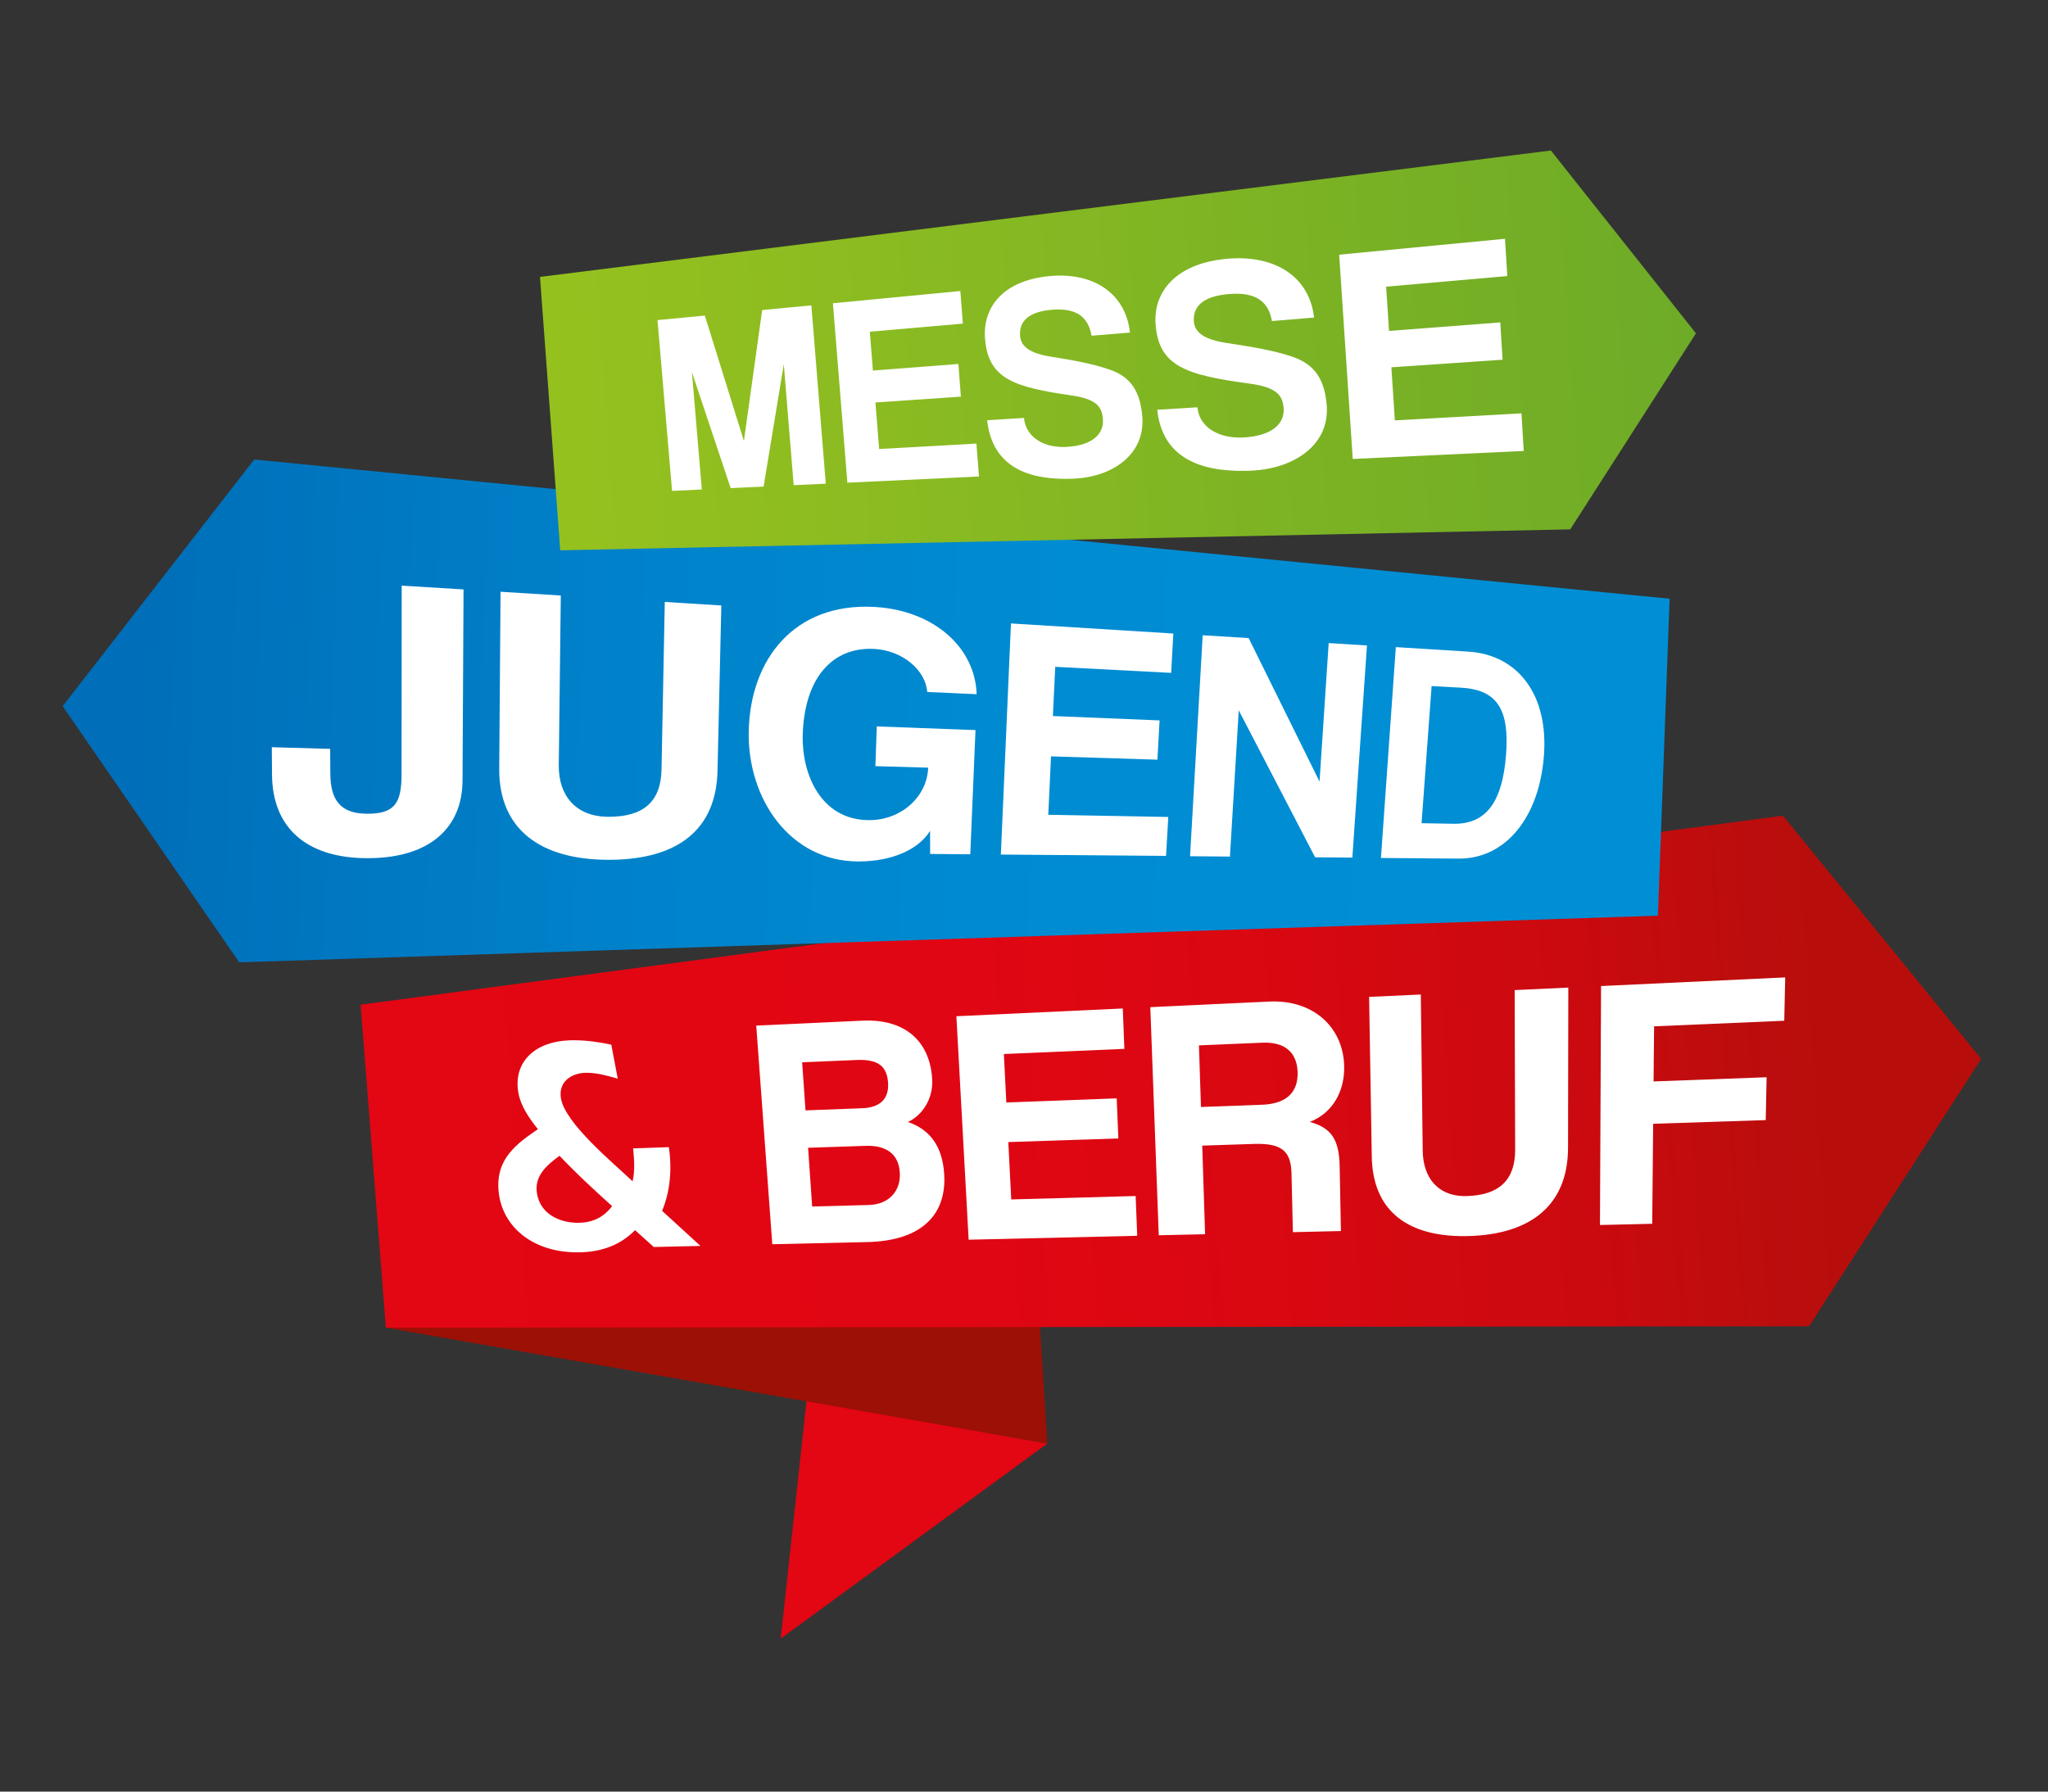
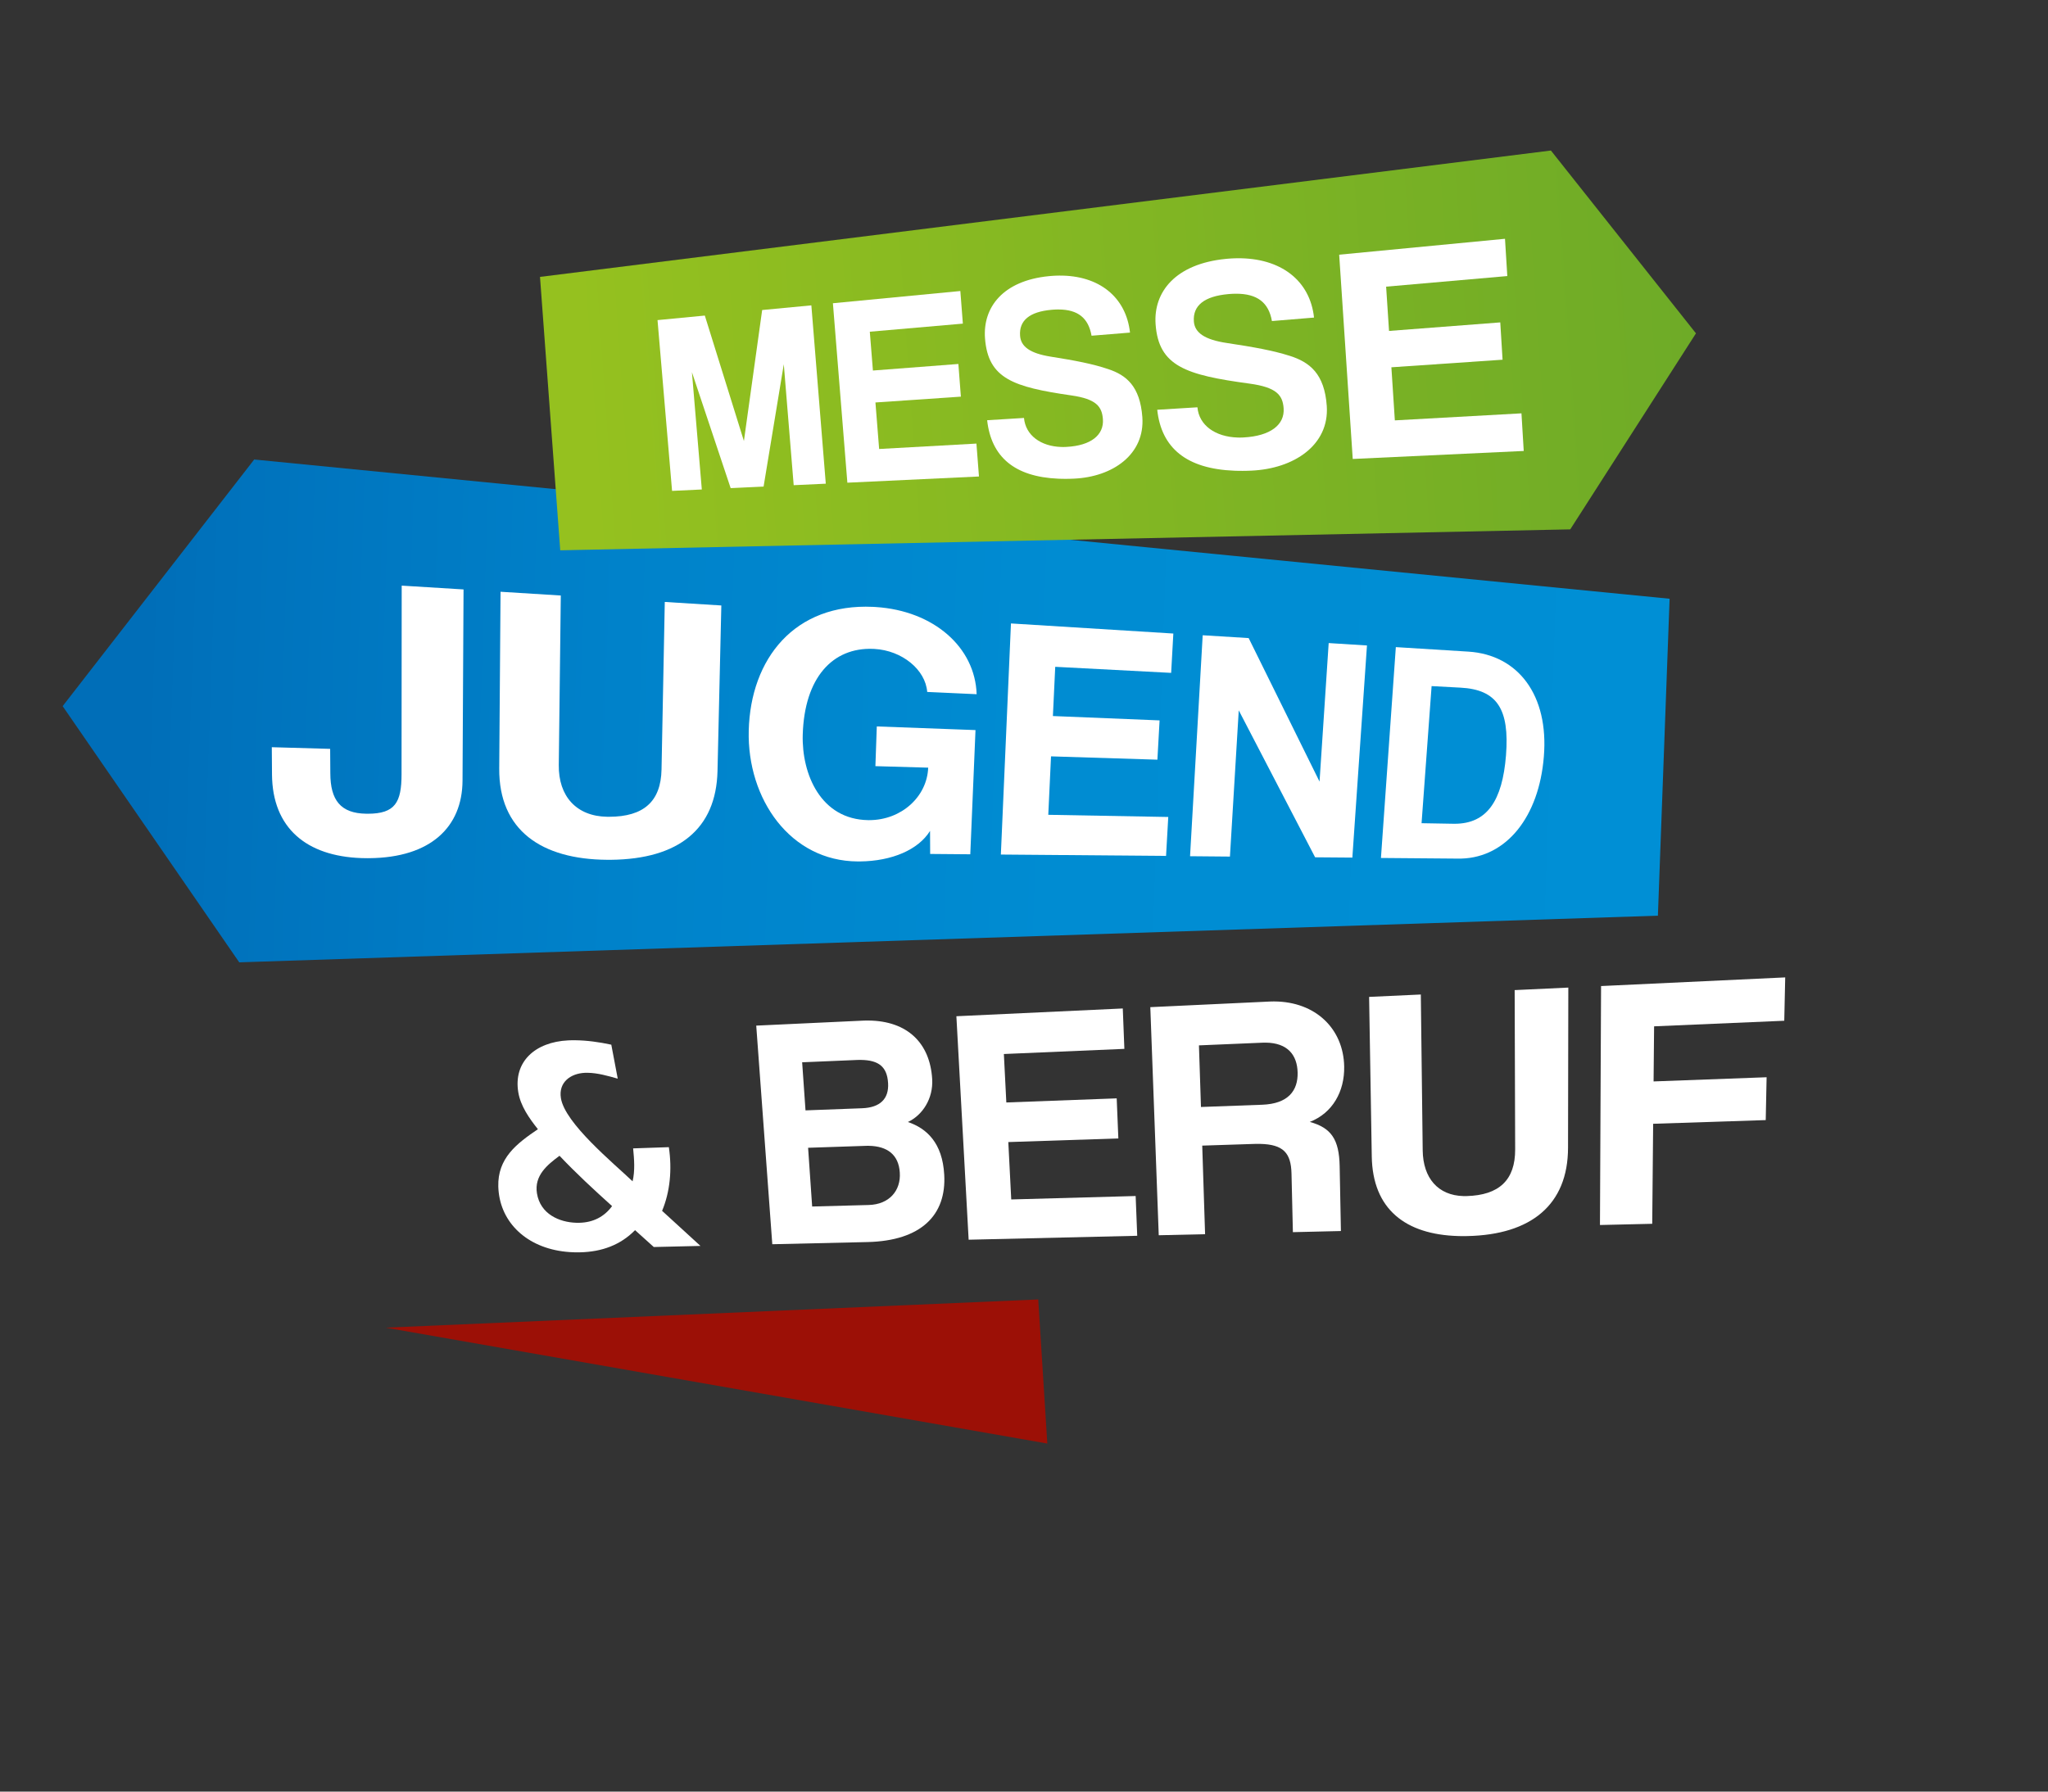
<svg xmlns="http://www.w3.org/2000/svg" version="1.1" id="Layer_1" x="0px" y="0px" viewBox="0 0 320 280" style="enable-background:new 0 0 320 280;" xml:space="preserve">
  <rect x="0" y="0" width="320" height="280" fill="#333333" stroke="none" />
  <style type="text/css">
	.st0{fill:#E30613;}
	.st1{fill:#9C1006;}
	.st2{fill:url(#SVGID_1_);}
	.st3{fill:#FFFFFF;}
	.st4{fill:url(#SVGID_2_);}
	.st5{fill:url(#SVGID_3_);}
</style>
  <g>
-     <polygon class="st0" points="126.026,218.87 163.643,225.605 121.985,256.098 126.026,218.87  " />
    <polygon class="st1" points="163.643,225.606 162.224,203.086 60.267,207.494 163.643,225.606  " />
    <linearGradient id="SVGID_1_" gradientUnits="userSpaceOnUse" x1="58.157" y1="182.931" x2="309.542" y2="165.352">
      <stop offset="0" style="stop-color:#E30613" />
      <stop offset="0.358" style="stop-color:#E10613" />
      <stop offset="0.574" style="stop-color:#D80811" />
      <stop offset="0.751" style="stop-color:#CA0A0F" />
      <stop offset="0.9" style="stop-color:#B70E0C" />
    </linearGradient>
-     <polygon class="st2" points="60.288,207.498 282.664,207.275 309.552,165.486 278.578,127.474 56.345,157.017 60.288,207.498  " />
    <g>
      <path class="st3" d="M89.633,195.714c-1.62-0.051-3.106-0.321-4.436-0.774c-1.329-0.451-2.503-1.085-3.5-1.866    c-0.997-0.779-1.818-1.706-2.441-2.744c-0.623-1.039-1.048-2.189-1.252-3.416c-0.015-0.093-0.029-0.185-0.042-0.275l-0.034-0.269    l-0.028-0.264l-0.021-0.26l-0.02-0.402c-0.031-1.106,0.132-2.078,0.446-2.949c0.313-0.871,0.778-1.643,1.35-2.346    c0.574-0.705,1.255-1.341,2.001-1.94c0.747-0.601,1.559-1.167,2.391-1.729c-0.341-0.432-0.683-0.875-1.008-1.331    c-0.324-0.457-0.633-0.925-0.909-1.407c-0.277-0.483-0.522-0.979-0.719-1.489c-0.197-0.51-0.346-1.036-0.433-1.576    c-0.191-1.176-0.125-2.254,0.163-3.211c0.289-0.959,0.799-1.799,1.497-2.499c0.698-0.702,1.584-1.264,2.621-1.665    c1.038-0.403,2.228-0.645,3.532-0.706l0.268-0.011l0.27-0.006l0.269-0.002c0.09,0,0.181,0,0.271,0    c0.465,0.005,0.932,0.025,1.401,0.059c0.469,0.034,0.94,0.082,1.411,0.142c0.472,0.059,0.944,0.131,1.417,0.213    c0.473,0.083,0.946,0.176,1.418,0.278l1.006,5.309c-0.379-0.107-0.764-0.217-1.154-0.321c-0.389-0.105-0.783-0.204-1.179-0.29    c-0.396-0.087-0.793-0.161-1.189-0.214c-0.397-0.054-0.792-0.087-1.184-0.092h-0.108h-0.11l-0.108,0.002l-0.108,0.004    c-0.55,0.025-1.084,0.128-1.569,0.307c-0.485,0.18-0.921,0.437-1.276,0.769c-0.355,0.332-0.629,0.738-0.789,1.218    c-0.16,0.48-0.207,1.034-0.107,1.659c0.156,0.986,0.748,2.114,1.595,3.297c0.847,1.181,1.949,2.417,3.124,3.619    c1.176,1.201,2.425,2.37,3.566,3.414s2.174,1.966,2.916,2.674c0.097-0.412,0.162-0.83,0.201-1.255    c0.04-0.424,0.054-0.854,0.051-1.287c-0.003-0.432-0.024-0.867-0.055-1.302c-0.03-0.436-0.07-0.871-0.112-1.304l5.581-0.191    c0.128,0.867,0.204,1.736,0.228,2.598c0.023,0.861-0.007,1.716-0.093,2.555c-0.086,0.839-0.227,1.663-0.424,2.466    c-0.198,0.802-0.453,1.581-0.766,2.332l5.995,5.484l-7.295,0.17l-2.925-2.635c-0.573,0.583-1.185,1.087-1.835,1.516    c-0.648,0.427-1.333,0.78-2.053,1.062c-0.718,0.282-1.471,0.494-2.255,0.64c-0.784,0.146-1.599,0.227-2.443,0.245l-0.255,0.005    l-0.254,0.001l-0.251-0.004L89.633,195.714L89.633,195.714z M87.427,180.631c-0.476,0.35-0.963,0.72-1.419,1.119    c-0.455,0.399-0.879,0.829-1.229,1.302c-0.35,0.472-0.626,0.988-0.787,1.559c-0.16,0.571-0.205,1.199-0.093,1.894    c0.132,0.81,0.415,1.497,0.808,2.073c0.392,0.577,0.894,1.042,1.464,1.41c0.569,0.367,1.206,0.636,1.867,0.818    c0.662,0.182,1.349,0.277,2.018,0.296l0.124,0.002l0.123,0.001h0.122l0.122-0.003c0.541-0.014,1.053-0.08,1.538-0.198    c0.484-0.118,0.939-0.288,1.365-0.507c0.425-0.22,0.821-0.488,1.186-0.806c0.365-0.317,0.699-0.682,1.001-1.094    c-0.704-0.636-1.405-1.272-2.102-1.912c-0.697-0.64-1.389-1.283-2.076-1.933c-0.686-0.651-1.366-1.308-2.038-1.978    C88.748,182.005,88.083,181.326,87.427,180.631" />
      <path class="st3" d="M145.655,168.661c0.043,0.754-0.029,1.483-0.197,2.168c-0.168,0.685-0.432,1.325-0.774,1.906    c-0.341,0.581-0.759,1.1-1.237,1.542c-0.477,0.442-1.012,0.807-1.589,1.077c0.736,0.249,1.442,0.577,2.091,1.008    c0.649,0.431,1.241,0.964,1.75,1.622c0.509,0.657,0.934,1.439,1.249,2.366c0.314,0.926,0.518,1.997,0.587,3.235    c0.09,1.571-0.089,3.005-0.54,4.273c-0.45,1.266-1.172,2.368-2.169,3.28c-0.995,0.909-2.265,1.629-3.813,2.135    c-1.544,0.504-3.365,0.793-5.467,0.843l-14.875,0.339l-2.509-34.165l16.593-0.775l0.235-0.01l0.233-0.006l0.23-0.003h0.228    c1.529,0.012,2.897,0.239,4.094,0.662c1.199,0.422,2.224,1.041,3.069,1.834c0.844,0.793,1.506,1.76,1.978,2.881    C145.293,165.991,145.573,167.262,145.655,168.661L145.655,168.661z M135.731,188.324c0.808-0.022,1.527-0.175,2.148-0.434    c0.621-0.259,1.144-0.625,1.561-1.076c0.418-0.452,0.728-0.987,0.923-1.584c0.196-0.598,0.276-1.257,0.231-1.956    c-0.042-0.706-0.186-1.318-0.423-1.84s-0.567-0.953-0.981-1.298s-0.911-0.603-1.482-0.779c-0.571-0.175-1.215-0.267-1.924-0.281    l-0.135-0.001l-0.136-0.001l-0.138,0.003l-0.139,0.004l-8.97,0.3l0.634,9.18L135.731,188.324L135.731,188.324z M125.336,166.021    l0.525,7.515l8.85-0.333c0.699-0.027,1.312-0.132,1.835-0.313c0.523-0.181,0.957-0.439,1.298-0.771    c0.341-0.331,0.59-0.736,0.744-1.214c0.154-0.478,0.213-1.028,0.174-1.647c-0.038-0.622-0.145-1.157-0.329-1.609    c-0.184-0.452-0.444-0.823-0.789-1.117c-0.344-0.293-0.772-0.51-1.291-0.654c-0.519-0.146-1.128-0.219-1.835-0.228h-0.17    l-0.173,0.002l-0.177,0.003l-0.18,0.007L125.336,166.021L125.336,166.021z" />
      <polygon class="st3" points="175.435,157.609 175.683,163.923 156.855,164.727 157.239,172.3 174.484,171.658 174.742,177.921     157.549,178.489 158.006,187.457 177.446,186.92 177.69,193.136 151.351,193.749 149.435,158.823 175.435,157.609   " />
      <path class="st3" d="M210.029,166.674c0.018,0.981-0.086,1.928-0.31,2.817c-0.224,0.888-0.566,1.72-1.022,2.472    c-0.455,0.751-1.021,1.423-1.697,1.993c-0.675,0.569-1.457,1.037-2.341,1.383c0.827,0.23,1.527,0.513,2.114,0.873    c0.585,0.361,1.058,0.801,1.429,1.344s0.641,1.19,0.823,1.966c0.183,0.776,0.277,1.68,0.297,2.738l0.196,10.133l-7.504,0.176    l-0.217-9.169c-0.02-0.797-0.108-1.481-0.288-2.059c-0.179-0.579-0.448-1.051-0.831-1.425c-0.382-0.375-0.877-0.652-1.506-0.839    c-0.628-0.188-1.391-0.286-2.309-0.304l-0.222-0.002h-0.23l-0.233,0.003l-0.241,0.006l-8.088,0.263l0.446,13.845l-7.241,0.164    l-1.318-35.648l18.598-0.874l0.198-0.008l0.195-0.005l0.195-0.003l0.194-0.001c1.614,0.009,3.097,0.281,4.415,0.776    c1.319,0.496,2.472,1.216,3.426,2.118s1.709,1.988,2.231,3.214C209.71,163.846,210.001,165.211,210.029,166.674L210.029,166.674z     M197.208,172.655c1.023-0.037,1.884-0.195,2.601-0.453c0.717-0.259,1.289-0.619,1.73-1.063c0.442-0.444,0.754-0.972,0.951-1.564    c0.198-0.592,0.28-1.248,0.264-1.951c-0.016-0.678-0.12-1.308-0.322-1.872c-0.201-0.563-0.5-1.06-0.903-1.473    c-0.405-0.412-0.916-0.741-1.541-0.969c-0.625-0.227-1.365-0.354-2.228-0.361h-0.132l-0.133,0.001l-0.136,0.004l-0.137,0.005    l-9.887,0.418l0.316,9.629L197.208,172.655L197.208,172.655z" />
      <path class="st3" d="M245.05,154.345l-0.044,25.018c-0.003,2.237-0.366,4.208-1.067,5.909c-0.699,1.696-1.733,3.124-3.078,4.279    c-1.342,1.152-2.993,2.033-4.929,2.639c-1.931,0.604-4.146,0.935-6.62,0.989c-0.123,0.003-0.246,0.005-0.368,0.007    c-0.122,0.001-0.243,0.001-0.364,0.001c-0.12,0-0.24-0.002-0.359-0.003c-0.12-0.002-0.238-0.005-0.356-0.008    c-2.073-0.057-3.946-0.349-5.591-0.884c-1.643-0.533-3.06-1.308-4.223-2.332c-1.163-1.022-2.073-2.295-2.701-3.825    c-0.629-1.532-0.976-3.323-1.011-5.384l-0.416-24.95l8.08-0.374l0.294,24.368c0.014,1.081,0.171,2.061,0.46,2.925    c0.289,0.864,0.712,1.612,1.256,2.227c0.546,0.616,1.214,1.1,1.994,1.436c0.782,0.336,1.677,0.525,2.676,0.548l0.114,0.002h0.115    l0.116-0.001l0.116-0.002c1.272-0.034,2.383-0.207,3.335-0.522c0.953-0.315,1.746-0.774,2.379-1.377    c0.634-0.605,1.108-1.356,1.423-2.256c0.314-0.901,0.469-1.952,0.463-3.155l-0.078-24.881L245.05,154.345L245.05,154.345z" />
      <polygon class="st3" points="250.167,154.106 278.939,152.754 278.791,159.528 258.453,160.4 258.372,169.012 276.033,168.358     275.895,175.054 258.305,175.631 258.16,191.261 249.994,191.451 250.167,154.106   " />
    </g>
    <linearGradient id="SVGID_2_" gradientUnits="userSpaceOnUse" x1="259.994" y1="118.84" x2="9.798" y2="110.103">
      <stop offset="0.01" style="stop-color:#008FD5" />
      <stop offset="0.376" style="stop-color:#008CD2" />
      <stop offset="0.654" style="stop-color:#0082CA" />
      <stop offset="0.902" style="stop-color:#0072BC" />
      <stop offset="0.95" style="stop-color:#006EB8" />
    </linearGradient>
    <polyline class="st4" points="259.047,143.107 37.382,150.4 9.789,110.361 39.719,71.814 260.876,93.576 259.047,143.107  " />
    <g>
      <path class="st3" d="M229.447,101.841c1.942,0.123,3.705,0.612,5.241,1.429c1.526,0.812,2.829,1.949,3.866,3.372    c1.032,1.415,1.799,3.116,2.259,5.066c0.458,1.942,0.611,4.135,0.413,6.545c-0.191,2.355-0.651,4.512-1.341,6.425    c-0.691,1.913-1.613,3.587-2.729,4.975c-1.119,1.389-2.433,2.495-3.909,3.266c-1.481,0.774-3.126,1.213-4.898,1.265l-0.454,0.005    l-12.122-0.101l2.326-32.953L229.447,101.841L229.447,101.841z M235.312,118.042c0.141-1.805,0.125-3.349-0.068-4.652    c-0.192-1.307-0.562-2.374-1.126-3.225c-0.566-0.852-1.328-1.488-2.306-1.93c-0.982-0.443-2.182-0.691-3.62-0.766l-4.504-0.241    l-1.569,21.427l4.985,0.087h0.051l0.051,0.001h0.05h0.051c1.263-0.003,2.36-0.23,3.303-0.68c0.941-0.449,1.73-1.12,2.38-2.012    c0.648-0.89,1.158-2.003,1.542-3.337C234.915,121.381,235.172,119.823,235.312,118.042" />
      <polygon class="st3" points="205.487,133.984 193.555,111.018 192.178,133.871 185.946,133.815 187.921,99.281 195.103,99.723     206.178,122.154 207.607,100.503 213.589,100.877 211.306,134.03 205.487,133.984   " />
      <polygon class="st3" points="182.993,105.16 164.88,104.213 164.516,111.907 181.186,112.587 180.844,118.727 164.222,118.208     163.794,127.342 182.541,127.681 182.196,133.766 156.385,133.554 157.962,97.435 183.334,99.013 182.993,105.16   " />
      <path class="st3" d="M136.396,101.409c-1.568-0.058-3.019,0.189-4.32,0.735c-1.305,0.547-2.456,1.393-3.419,2.526    c-0.965,1.135-1.739,2.557-2.289,4.254c-0.55,1.697-0.874,3.665-0.94,5.891c-0.045,1.55,0.11,3.158,0.486,4.699    c0.374,1.538,0.967,3.007,1.8,4.285c0.829,1.273,1.894,2.355,3.214,3.125c1.314,0.766,2.881,1.223,4.717,1.251l0.044,0.001h0.043    h0.043h0.044c1.266-0.001,2.466-0.234,3.555-0.652c1.086-0.418,2.062-1.02,2.886-1.762c0.822-0.742,1.493-1.623,1.969-2.602    c0.476-0.978,0.757-2.054,0.8-3.185l-8.248-0.236l0.219-6.208l15.422,0.57l-0.815,19.412l-6.269-0.053l-0.018-3.6    c-0.461,0.74-1.064,1.404-1.785,1.984c-0.723,0.581-1.566,1.08-2.505,1.488c-0.943,0.408-1.984,0.726-3.101,0.945    c-1.12,0.22-2.316,0.34-3.567,0.353l-0.09,0.001h-0.091l-0.091,0.001l-0.09-0.001c-2.623-0.017-5.005-0.629-7.103-1.702    c-2.113-1.08-3.936-2.628-5.423-4.508c-1.496-1.892-2.649-4.118-3.413-6.535c-0.767-2.43-1.14-5.049-1.071-7.713    c0.071-2.793,0.55-5.438,1.428-7.828c0.877-2.39,2.15-4.517,3.803-6.275c1.649-1.753,3.673-3.134,6.053-4.04    c2.366-0.9,5.079-1.328,8.116-1.187l0.112,0.006l0.114,0.006l0.113,0.006l0.113,0.008c2.263,0.143,4.372,0.611,6.263,1.348    c1.88,0.732,3.544,1.731,4.935,2.942c1.382,1.204,2.493,2.62,3.273,4.195c0.777,1.569,1.227,3.299,1.288,5.14l-7.725-0.353    c-0.067-0.869-0.344-1.707-0.79-2.48c-0.446-0.773-1.062-1.482-1.804-2.09c-0.745-0.61-1.617-1.118-2.574-1.489    c-0.959-0.372-2.004-0.605-3.091-0.663l-0.056-0.003l-0.055-0.003l-0.055-0.002L136.396,101.409L136.396,101.409z" />
-       <path class="st3" d="M87.625,93.07l-0.315,26.479c-0.017,1.223,0.148,2.338,0.479,3.323c0.331,0.982,0.828,1.835,1.478,2.537    c0.649,0.7,1.449,1.251,2.386,1.631c0.934,0.378,2.005,0.588,3.199,0.608h0.077l0.077,0.001l0.076,0.001h0.075    c1.362,0,2.55-0.152,3.567-0.457c1.014-0.303,1.86-0.76,2.538-1.372c0.679-0.61,1.192-1.376,1.541-2.302    c0.35-0.924,0.536-2.009,0.561-3.257l0.508-26.186l8.836,0.55l-0.597,25.865c-0.053,2.281-0.463,4.279-1.208,5.994    c-0.746,1.716-1.829,3.153-3.23,4.31c-1.405,1.16-3.134,2.041-5.167,2.638c-2.044,0.6-4.401,0.916-7.056,0.942h-0.142    l-0.144,0.001H95.02l-0.145-0.001c-2.559-0.017-4.891-0.311-6.951-0.892c-2.074-0.585-3.87-1.459-5.342-2.633    c-1.481-1.18-2.633-2.66-3.412-4.448c-0.781-1.794-1.185-3.896-1.166-6.312l0.206-27.606L87.625,93.07L87.625,93.07z" />
+       <path class="st3" d="M87.625,93.07l-0.315,26.479c-0.017,1.223,0.148,2.338,0.479,3.323c0.331,0.982,0.828,1.835,1.478,2.537    c0.649,0.7,1.449,1.251,2.386,1.631c0.934,0.378,2.005,0.588,3.199,0.608h0.077l0.077,0.001l0.076,0.001h0.075    c1.362,0,2.55-0.152,3.567-0.457c1.014-0.303,1.86-0.76,2.538-1.372c0.679-0.61,1.192-1.376,1.541-2.302    c0.35-0.924,0.536-2.009,0.561-3.257l0.508-26.186l8.836,0.55l-0.597,25.865c-0.053,2.281-0.463,4.279-1.208,5.994    c-0.746,1.716-1.829,3.153-3.23,4.31c-1.405,1.16-3.134,2.041-5.167,2.638c-2.044,0.6-4.401,0.916-7.056,0.942h-0.142    H95.02l-0.145-0.001c-2.559-0.017-4.891-0.311-6.951-0.892c-2.074-0.585-3.87-1.459-5.342-2.633    c-1.481-1.18-2.633-2.66-3.412-4.448c-0.781-1.794-1.185-3.896-1.166-6.312l0.206-27.606L87.625,93.07L87.625,93.07z" />
      <path class="st3" d="M57.24,134.122c-2.182-0.013-4.165-0.281-5.92-0.799c-1.763-0.521-3.293-1.295-4.562-2.321    c-1.274-1.029-2.284-2.31-3-3.84c-0.718-1.534-1.139-3.317-1.236-5.343l-0.021-0.736l-0.032-4.306l9.118,0.259l0.026,3.819    c0.003,1.047,0.104,1.962,0.317,2.747c0.213,0.784,0.538,1.438,0.988,1.963c0.45,0.523,1.025,0.918,1.739,1.186    c0.712,0.267,1.562,0.407,2.564,0.421l0.061,0.002h0.061l0.06,0.001h0.06c1.072,0,1.938-0.111,2.633-0.347    c0.694-0.235,1.219-0.595,1.611-1.091c0.391-0.497,0.65-1.131,0.81-1.916c0.161-0.786,0.224-1.723,0.225-2.826l0.023-29.47    l9.664,0.595l-0.159,29.889c-0.011,1.81-0.327,3.465-0.943,4.929c-0.616,1.465-1.532,2.742-2.744,3.796    c-1.215,1.057-2.728,1.892-4.537,2.468c-1.817,0.579-3.935,0.898-6.354,0.919l-0.112,0.001l-0.112,0.001l-0.114-0.001H57.24    L57.24,134.122z" />
    </g>
    <linearGradient id="SVGID_3_" gradientUnits="userSpaceOnUse" x1="85.836" y1="64.177" x2="264.962" y2="51.651">
      <stop offset="0.027" style="stop-color:#95C11F" />
      <stop offset="1" style="stop-color:#6EAB27" />
    </linearGradient>
    <polyline class="st5" points="87.537,86.006 245.352,82.732 264.994,52.096 242.33,23.525 84.375,43.275  " />
    <g>
      <path class="st3" d="M201.556,55.623c0.764,0.243,1.484,0.538,2.139,0.923c0.656,0.384,1.247,0.859,1.754,1.462    c0.506,0.603,0.928,1.335,1.244,2.232c0.318,0.898,0.529,1.961,0.616,3.226c0.101,1.515-0.166,2.888-0.733,4.098    c-0.565,1.208-1.425,2.253-2.51,3.117c-1.08,0.861-2.381,1.542-3.83,2.027c-1.443,0.482-3.032,0.769-4.698,0.845    c-0.232,0.011-0.461,0.019-0.688,0.025c-0.226,0.006-0.449,0.009-0.67,0.01c-0.22,0.001-0.437,0-0.652-0.004    c-0.215-0.003-0.427-0.009-0.636-0.017c-1.88-0.073-3.536-0.333-4.972-0.774c-1.429-0.44-2.642-1.06-3.64-1.859    c-0.997-0.796-1.782-1.771-2.358-2.92c-0.576-1.148-0.943-2.473-1.105-3.973l6.282-0.386c0.062,0.71,0.27,1.354,0.6,1.921    c0.33,0.567,0.783,1.059,1.335,1.464c0.553,0.407,1.206,0.728,1.937,0.954c0.731,0.227,1.54,0.359,2.402,0.385l0.229,0.005    l0.23-0.001l0.233-0.005l0.235-0.01c1.055-0.057,1.985-0.21,2.784-0.447c0.8-0.237,1.469-0.559,2-0.954    c0.531-0.395,0.924-0.863,1.173-1.391c0.249-0.529,0.354-1.119,0.31-1.756c-0.036-0.519-0.124-0.985-0.301-1.401    c-0.178-0.415-0.446-0.78-0.841-1.099c-0.396-0.317-0.919-0.588-1.606-0.815c-0.686-0.226-1.535-0.409-2.584-0.552    c-2.494-0.338-4.63-0.677-6.437-1.098c-1.797-0.419-3.272-0.92-4.454-1.586c-1.177-0.663-2.065-1.489-2.686-2.561    c-0.621-1.07-0.979-2.387-1.096-4.033c-0.091-1.266,0.059-2.486,0.455-3.616c0.398-1.132,1.041-2.177,1.939-3.087    c0.901-0.913,2.059-1.693,3.481-2.293c1.428-0.603,3.126-1.025,5.101-1.218c0.15-0.015,0.299-0.028,0.447-0.04    c0.148-0.011,0.295-0.02,0.441-0.029c0.147-0.008,0.292-0.014,0.436-0.019c0.144-0.005,0.287-0.009,0.43-0.011    c1.703-0.02,3.265,0.185,4.661,0.596c1.402,0.413,2.635,1.032,3.675,1.834c1.041,0.805,1.886,1.793,2.509,2.941    c0.624,1.15,1.025,2.458,1.179,3.899l-6.578,0.543c-0.125-0.718-0.33-1.345-0.62-1.882c-0.29-0.536-0.663-0.981-1.125-1.337    c-0.462-0.355-1.014-0.619-1.659-0.794c-0.643-0.175-1.382-0.26-2.217-0.257c-0.095,0-0.19,0.002-0.286,0.005    c-0.097,0.002-0.195,0.006-0.294,0.011c-0.099,0.005-0.199,0.011-0.301,0.018c-0.101,0.007-0.205,0.015-0.308,0.024    c-0.93,0.083-1.744,0.234-2.437,0.455c-0.692,0.219-1.265,0.507-1.718,0.864c-0.451,0.356-0.781,0.78-0.988,1.271    c-0.206,0.492-0.288,1.051-0.243,1.679c0.031,0.44,0.151,0.838,0.368,1.197c0.217,0.358,0.532,0.676,0.952,0.956    c0.421,0.279,0.947,0.521,1.587,0.725c0.641,0.204,1.397,0.37,2.277,0.501c1.04,0.157,2.009,0.308,2.917,0.459    c0.911,0.153,1.76,0.305,2.563,0.464c0.803,0.159,1.559,0.326,2.279,0.505C200.207,55.218,200.892,55.411,201.556,55.623    L201.556,55.623z" />
      <path class="st3" d="M164.28,48.419c-0.849,0.075-1.59,0.217-2.223,0.425c-0.631,0.207-1.154,0.481-1.564,0.82    c-0.411,0.339-0.71,0.743-0.895,1.213c-0.185,0.469-0.256,1.003-0.21,1.604c0.031,0.423,0.144,0.805,0.345,1.149    c0.202,0.344,0.493,0.649,0.88,0.918c0.387,0.269,0.871,0.501,1.459,0.699c0.589,0.197,1.283,0.36,2.088,0.49    c0.955,0.151,1.843,0.297,2.675,0.443c0.835,0.148,1.614,0.295,2.349,0.45c0.736,0.155,1.429,0.317,2.089,0.491    c0.661,0.175,1.29,0.363,1.898,0.57c0.702,0.232,1.361,0.515,1.963,0.883c0.603,0.369,1.147,0.825,1.615,1.402    c0.468,0.578,0.858,1.278,1.155,2.135c0.296,0.858,0.498,1.873,0.587,3.079c0.104,1.448-0.13,2.758-0.638,3.913    c-0.508,1.154-1.287,2.15-2.272,2.974c-0.981,0.82-2.166,1.469-3.487,1.929c-1.317,0.458-2.769,0.73-4.293,0.8    c-0.213,0.009-0.422,0.017-0.629,0.022c-0.208,0.005-0.412,0.008-0.614,0.008c-0.201,0.001-0.4-0.001-0.597-0.005    c-0.196-0.003-0.39-0.009-0.581-0.017c-1.724-0.074-3.243-0.325-4.561-0.75c-1.313-0.423-2.429-1.02-3.351-1.786    c-0.919-0.764-1.646-1.698-2.183-2.799c-0.537-1.1-0.884-2.369-1.043-3.805l5.756-0.354c0.062,0.68,0.257,1.296,0.564,1.839    c0.306,0.544,0.725,1.015,1.234,1.404c0.51,0.39,1.111,0.699,1.781,0.917c0.672,0.218,1.413,0.346,2.203,0.373l0.209,0.005    l0.212,0.001l0.213-0.005l0.215-0.009c0.965-0.051,1.815-0.194,2.544-0.418c0.731-0.224,1.34-0.531,1.823-0.907    c0.483-0.377,0.839-0.825,1.062-1.33c0.225-0.505,0.316-1.069,0.271-1.678c-0.037-0.497-0.12-0.942-0.286-1.339    c-0.166-0.398-0.414-0.748-0.778-1.053c-0.364-0.304-0.844-0.565-1.475-0.784c-0.63-0.218-1.408-0.395-2.369-0.534    c-2.285-0.33-4.244-0.66-5.902-1.068c-1.65-0.405-3.006-0.889-4.094-1.528c-1.083-0.638-1.903-1.43-2.481-2.456    c-0.577-1.025-0.915-2.285-1.035-3.857c-0.092-1.213,0.036-2.382,0.391-3.463c0.355-1.083,0.938-2.08,1.755-2.947    c0.819-0.871,1.874-1.612,3.173-2.18c1.304-0.571,2.856-0.968,4.663-1.145c0.137-0.014,0.273-0.025,0.408-0.036    c0.136-0.01,0.27-0.019,0.404-0.026c0.133-0.007,0.266-0.013,0.398-0.017c0.133-0.004,0.264-0.007,0.394-0.008    c1.558-0.014,2.99,0.189,4.27,0.588c1.285,0.4,2.418,0.996,3.374,1.767c0.959,0.774,1.739,1.721,2.317,2.821    c0.579,1.102,0.955,2.353,1.107,3.732l-6.009,0.489c-0.121-0.687-0.314-1.287-0.583-1.801c-0.268-0.513-0.614-0.94-1.04-1.282    c-0.426-0.34-0.933-0.595-1.525-0.764c-0.592-0.17-1.269-0.254-2.035-0.253l-0.263,0.002c-0.088,0.003-0.178,0.006-0.269,0.01    c-0.091,0.004-0.183,0.009-0.276,0.016C164.47,48.403,164.375,48.41,164.28,48.419L164.28,48.419z" />
      <polygon class="st3" points="150.054,45.482 150.447,50.578 135.908,51.841 136.393,57.909 149.746,56.883 150.137,61.99     136.787,62.9 137.366,70.17 152.567,69.326 152.963,74.468 132.401,75.437 130.142,47.392 150.054,45.482   " />
      <polygon class="st3" points="217.945,65.698 237.728,64.599 238.083,70.479 211.365,71.729 209.247,39.804 235.155,37.319     235.517,43.144 216.582,44.8 217.036,51.72 234.417,50.386 234.776,56.217 217.404,57.402 217.945,65.698   " />
      <polygon class="st3" points="108.113,58.165 109.659,76.499 105.011,76.719 102.738,50.028 110.128,49.318 116.236,68.922     119.088,48.452 126.774,47.723 129.029,75.594 124.014,75.827 122.468,56.926 119.311,76.045 114.166,76.287 108.113,58.165   " />
    </g>
  </g>
</svg>